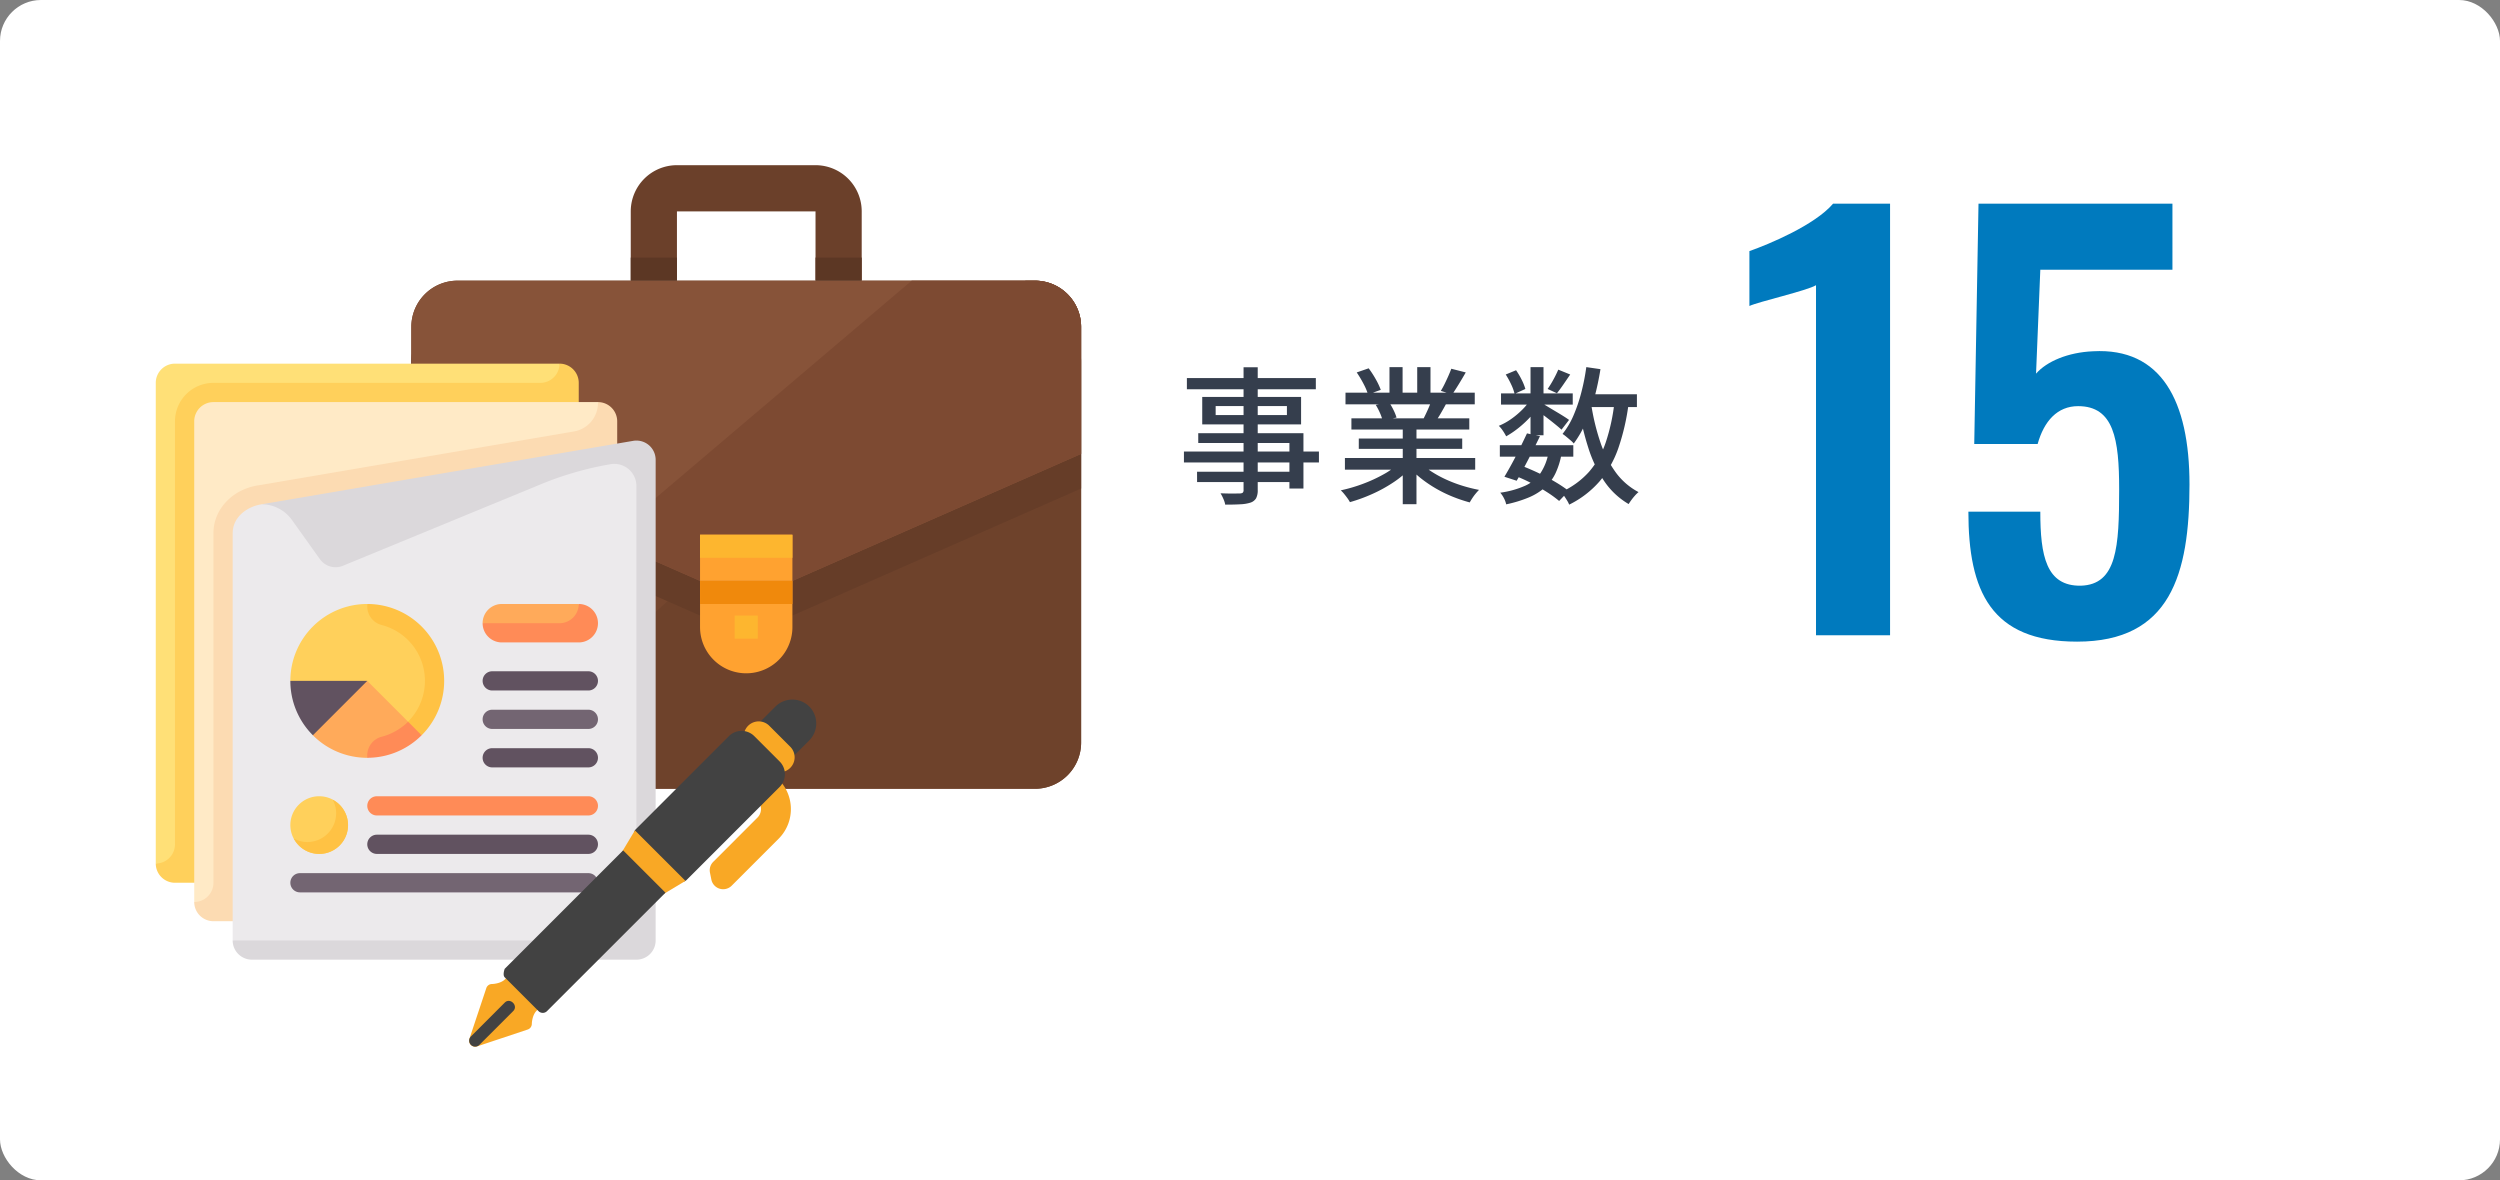
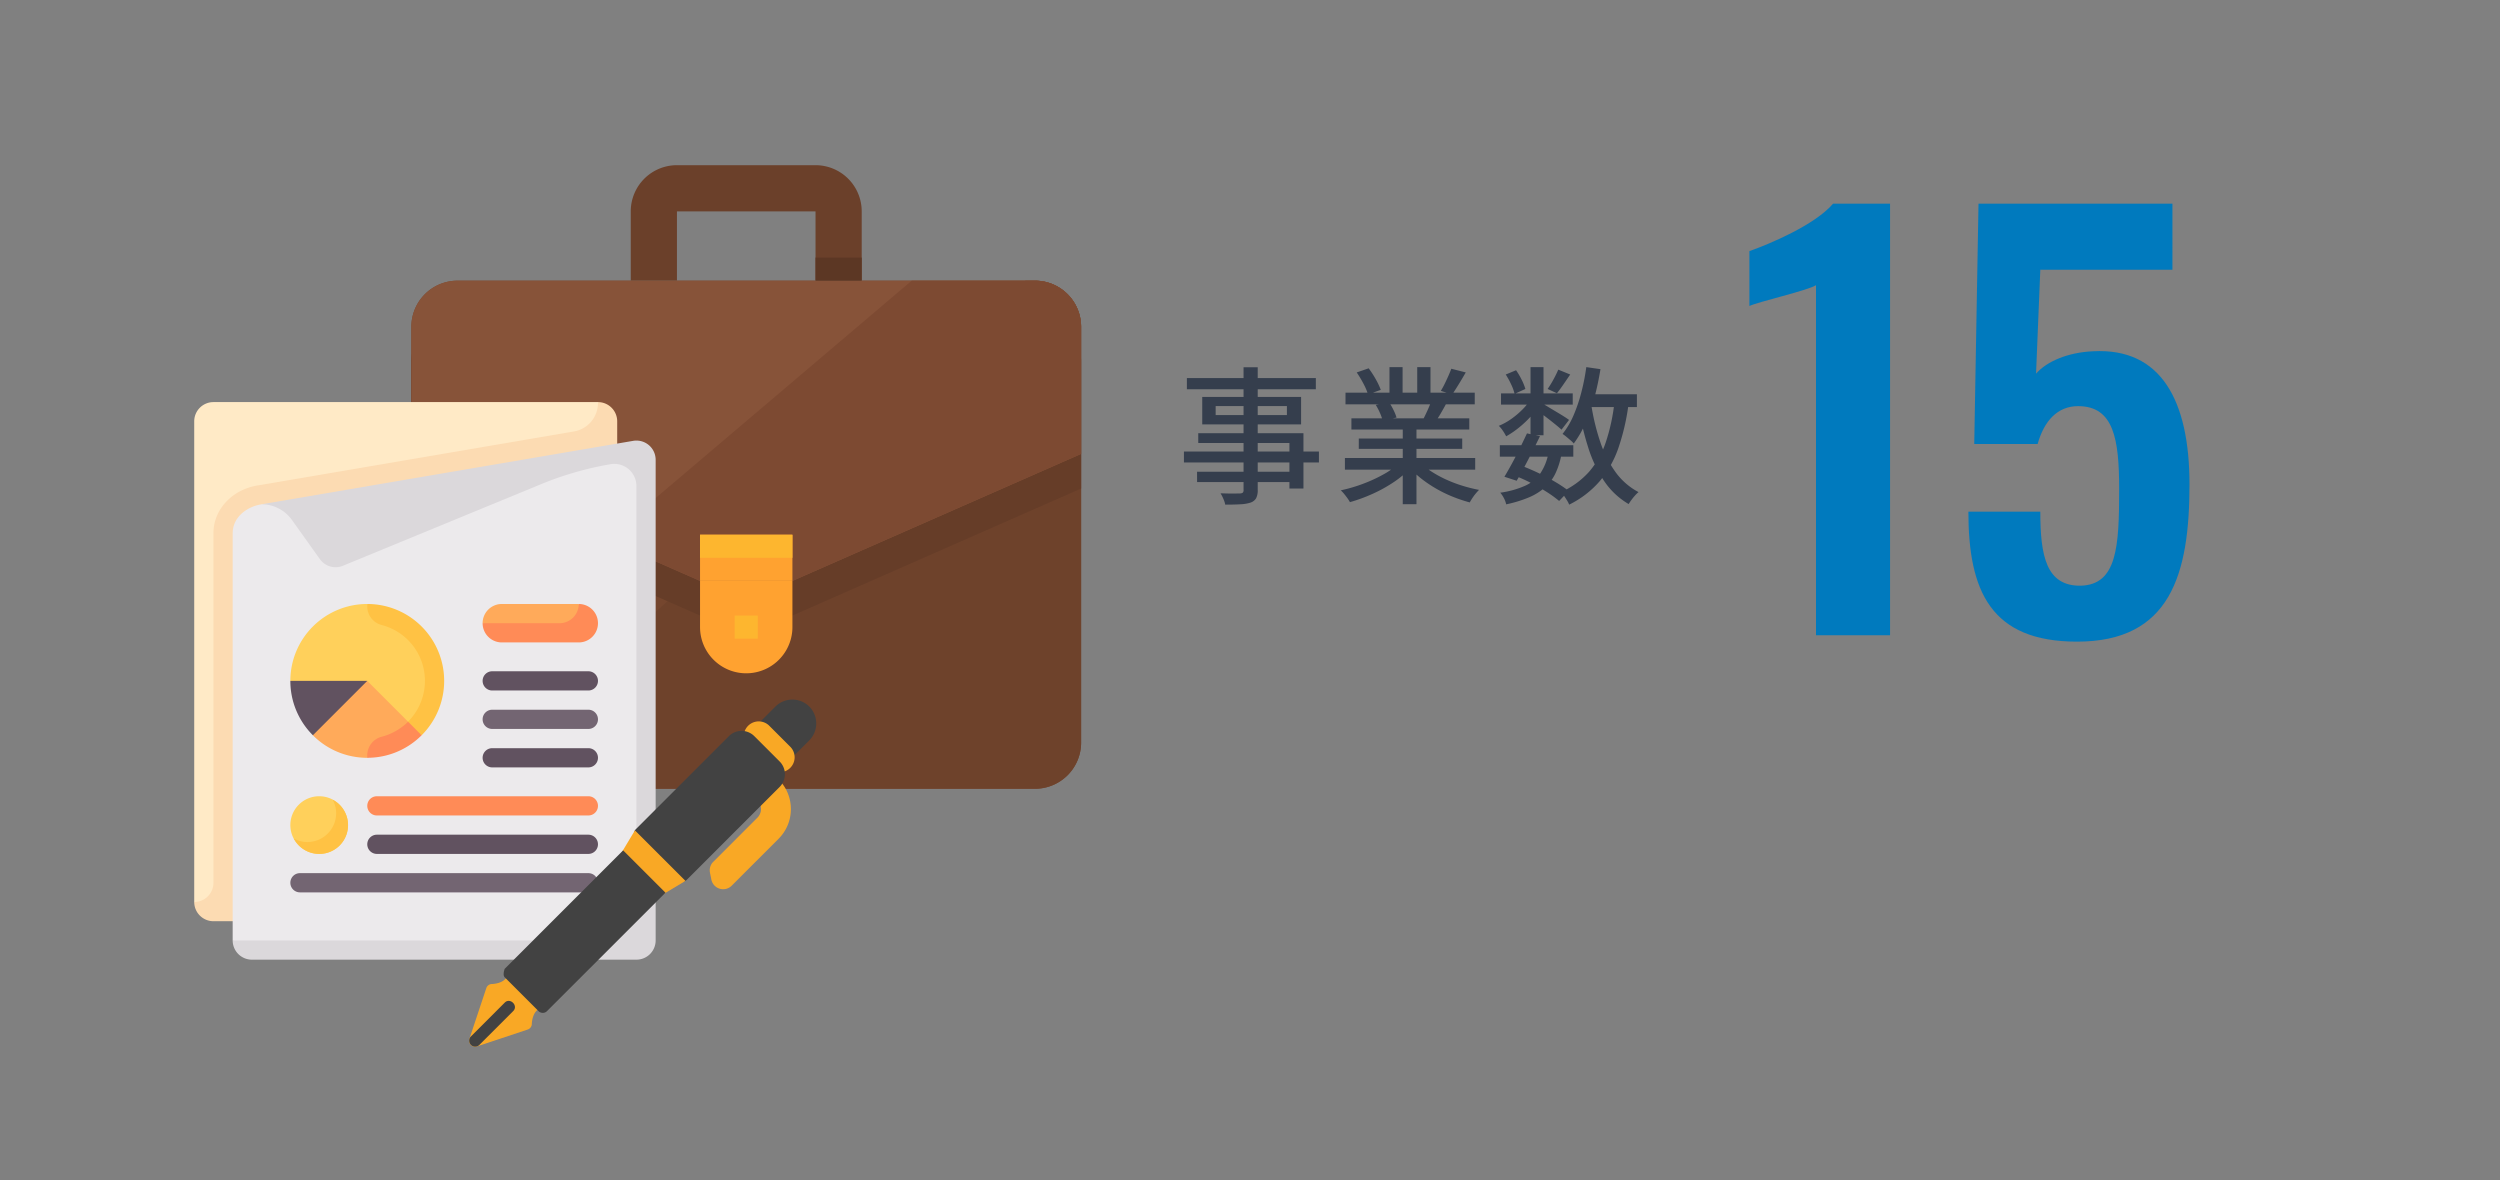
<svg xmlns="http://www.w3.org/2000/svg" width="610" height="288" viewBox="0 0 610 288">
  <rect x="0" y="0" width="610" height="288" fill="#808080" stroke="none" />
  <defs>
    <clipPath id="clip-path">
      <rect id="長方形_1526" data-name="長方形 1526" width="163.426" height="152.155" fill="none" />
    </clipPath>
    <clipPath id="clip-path-2">
      <rect id="長方形_1527" data-name="長方形 1527" width="225.787" height="215.095" fill="none" />
    </clipPath>
  </defs>
  <g id="_3minutes-01-content-09" data-name="3minutes-01-content-09" transform="translate(-198 -4545)">
-     <rect id="bk" width="610" height="288" rx="10" transform="translate(198 4545)" fill="#fff" />
    <g id="txt" transform="translate(279 417)">
      <path id="パス_3479" data-name="パス 3479" d="M-40.572-30.384h3.456V-.468a4.194,4.194,0,0,1-.4,2.052,2.5,2.5,0,0,1-1.332,1.044,9.247,9.247,0,0,1-2.412.414q-1.476.09-3.78.09a6.451,6.451,0,0,0-.45-1.4,10.29,10.29,0,0,0-.7-1.368q1.008.036,1.98.054t1.71,0Q-41.76.4-41.436.4a1.184,1.184,0,0,0,.684-.2.9.9,0,0,0,.18-.666ZM-54.4-27.756h31.464v2.736H-54.4Zm7.02,6.84v2.2h17.388v-2.2Zm-3.276-2.232h24.12v6.7h-24.12Zm-.972,8.856h25.668v13.5h-3.42V-11.916H-51.624Zm-3.492,4.464h32.94v2.664h-32.94Zm3.2,4.932h24.336v2.52H-51.912ZM-15.84-8.244H15.948V-5.4H-15.84Zm.144-15.948H15.84v2.844H-15.7Zm1.44,6.264H14.508v2.736H-14.256Zm1.8,4.932H12.78v2.52H-12.456Zm10.728-3.6H1.62V3.024H-1.728ZM-4.968-30.42h3.2v7.56h-3.2Zm6.768,0H5.04v7.38H1.8ZM-2.592-7.056.144-5.8A22.928,22.928,0,0,1-3.96-2.34,34.782,34.782,0,0,1-9.144.522a39.33,39.33,0,0,1-5.472,2,8.9,8.9,0,0,0-.63-.99q-.378-.522-.792-1.026a8.207,8.207,0,0,0-.81-.864,38.246,38.246,0,0,0,5.4-1.584,35.968,35.968,0,0,0,5.04-2.322A17.448,17.448,0,0,0-2.592-7.056Zm5.076-.072a18.324,18.324,0,0,0,2.754,2.16,27.732,27.732,0,0,0,3.51,1.926,32.875,32.875,0,0,0,3.978,1.53A36.966,36.966,0,0,0,16.884-.468q-.36.36-.81.9a12.19,12.19,0,0,0-.828,1.116q-.378.576-.63,1.044A37,37,0,0,1,10.4,1.17,31.854,31.854,0,0,1,6.39-.792a30.95,30.95,0,0,1-3.6-2.43A19.351,19.351,0,0,1-.144-6.048Zm7.632-22.9,3.528.9q-.828,1.44-1.71,2.88t-1.6,2.484L7.56-24.624q.468-.756.936-1.71t.9-1.926Q9.828-29.232,10.116-30.024ZM5.328-22.392l3.564.864q-.684,1.26-1.368,2.43a22.468,22.468,0,0,1-1.3,2l-2.844-.828q.5-.972,1.062-2.232T5.328-22.392ZM-12.96-29.124l2.916-1.008a23.222,23.222,0,0,1,1.728,2.664,17.234,17.234,0,0,1,1.224,2.592l-3.1,1.116A15.243,15.243,0,0,0-11.3-26.352,27.29,27.29,0,0,0-12.96-29.124Zm4.644,7.92,3.276-.576a13.718,13.718,0,0,1,1.08,1.872,11.624,11.624,0,0,1,.72,1.8l-3.42.648a10.962,10.962,0,0,0-.648-1.818A15.188,15.188,0,0,0-8.316-21.2ZM21.96-11.376H39.888v2.808H21.96Zm.288-12.636h17.5v2.736h-17.5Zm6.336,9.756,3.168.684q-.864,1.8-1.872,3.78T27.9-5.976Q26.928-4.14,26.064-2.7l-2.988-.972Q23.9-5.04,24.894-6.858t1.944-3.762Q27.792-12.564,28.584-14.256Zm5.256,4.68,3.168.36A18.788,18.788,0,0,1,35.532-4.5,10.907,10.907,0,0,1,32.94-1.044,14.341,14.341,0,0,1,29,1.386a30.482,30.482,0,0,1-5.49,1.674,5.7,5.7,0,0,0-.558-1.512A6.93,6.93,0,0,0,22.068.216a22.453,22.453,0,0,0,6.1-1.71,9.155,9.155,0,0,0,3.744-3.114A13.157,13.157,0,0,0,33.84-9.576Zm2.376-20.232,2.916,1.188Q38.3-27.4,37.458-26.172t-1.566,2.124l-2.268-1.044a24.409,24.409,0,0,0,1.422-2.322A25.124,25.124,0,0,0,36.216-29.808Zm-6.768-.612h3.168v16.632H29.448ZM23.4-28.62l2.52-1.044a17.92,17.92,0,0,1,1.386,2.358,12.557,12.557,0,0,1,.882,2.214L25.56-23.9a11.483,11.483,0,0,0-.828-2.286A20.235,20.235,0,0,0,23.4-28.62Zm6.156,5.9,2.232,1.332a19.972,19.972,0,0,1-2.25,2.97,25.3,25.3,0,0,1-2.916,2.754,22.428,22.428,0,0,1-3.114,2.124,12.737,12.737,0,0,0-.792-1.332,6.856,6.856,0,0,0-1.008-1.224,15.251,15.251,0,0,0,3.006-1.656,19.866,19.866,0,0,0,2.772-2.34A13.876,13.876,0,0,0,29.556-22.716Zm2.736,1.152q.468.252,1.386.81t1.98,1.188q1.062.63,1.944,1.188t1.242.846l-1.836,2.376q-.468-.432-1.3-1.116T33.93-17.694q-.954-.738-1.836-1.4T30.636-20.16ZM42.408-23.8h13v3.132h-13Zm.648-6.624,3.456.5a68.346,68.346,0,0,1-1.476,6.948,42.536,42.536,0,0,1-2.16,6.192,25.565,25.565,0,0,1-2.88,5,5.547,5.547,0,0,0-.756-.756q-.5-.432-1.044-.882a9.421,9.421,0,0,0-.936-.7,19.168,19.168,0,0,0,2.664-4.482,38.733,38.733,0,0,0,1.908-5.6A51.966,51.966,0,0,0,43.056-30.42Zm6.876,8.5,3.456.324a54.215,54.215,0,0,1-2.5,10.908,25.555,25.555,0,0,1-4.572,8.118A23.71,23.71,0,0,1,38.88,3.132a5.932,5.932,0,0,0-.5-.99q-.36-.594-.756-1.17a6.5,6.5,0,0,0-.72-.9,20.4,20.4,0,0,0,6.822-4.95,21.294,21.294,0,0,0,4.1-7.254A47.117,47.117,0,0,0,49.932-21.924Zm-5.652.756a54.325,54.325,0,0,0,2.178,8.982,27.378,27.378,0,0,0,3.708,7.344A16.253,16.253,0,0,0,55.8.072a7.987,7.987,0,0,0-.864.846q-.468.522-.864,1.062t-.684,1.008a18.383,18.383,0,0,1-5.94-5.562,31.422,31.422,0,0,1-3.87-8.064,68.638,68.638,0,0,1-2.394-10.026ZM25.668-3.924,27.5-6.264q2.124.828,4.248,1.854t3.942,2.124a33.114,33.114,0,0,1,3.078,2.07l-2.34,2.448A28.107,28.107,0,0,0,33.516.108q-1.728-1.116-3.744-2.16A44.964,44.964,0,0,0,25.668-3.924Z" transform="translate(263 4248)" fill="#353e4d" stroke="rgba(0,0,0,0)" stroke-width="1" />
      <g id="数字" transform="translate(263 4126)">
        <path id="パス_3480" data-name="パス 3480" d="M-37.895,0h18.07V-105.3h-13.91c-4.42,5.2-15.6,9.88-20.41,11.57v13.39c2.21-1.04,14.17-3.77,16.25-5.07Zm63.7,1.56c22.75,0,27.43-16.38,27.43-38.35,0-20.41-6.89-33.41-23.53-32.5-6.11.26-11.31,2.47-13.91,5.46l1.04-25.35h32.24V-105.3H1.755L.715-46.67h15.47c1.56-5.59,4.81-9.23,9.88-9.23,8.71,0,10.01,8.06,10.01,20.28,0,14.04-.52,23.27-9.36,23.53-8.45.13-9.88-7.28-9.88-18.07H-.715C-.715-10.79,4.745,1.56,25.805,1.56Z" transform="translate(137 157)" fill="#007abe" stroke="rgba(0,0,0,0)" stroke-width="1" />
      </g>
    </g>
    <g id="icon" transform="translate(236.007 4585.305)">
      <g id="グループ_1772" data-name="グループ 1772" transform="translate(62.361)">
        <g id="グループ_1771" data-name="グループ 1771" clip-path="url(#clip-path)">
          <path id="パス_3322" data-name="パス 3322" d="M80.9,31.464H221.789a11.271,11.271,0,0,1,11.272,11.27V144.171a11.272,11.272,0,0,1-11.272,11.27H80.9a11.272,11.272,0,0,1-11.27-11.27V42.734A11.271,11.271,0,0,1,80.9,31.464" transform="translate(-69.635 -3.287)" fill="#75462e" />
          <path id="パス_3323" data-name="パス 3323" d="M223.121,31.464h-2.3L82.378,155.441H223.121a11.272,11.272,0,0,0,11.272-11.27V42.734a11.272,11.272,0,0,0-11.272-11.27" transform="translate(-70.966 -3.287)" fill="#6e422b" />
          <path id="パス_3324" data-name="パス 3324" d="M129.415,11.27V28.176h11.272V11.27H174.5V28.176h11.27V11.27A11.272,11.272,0,0,0,174.5,0H140.687a11.272,11.272,0,0,0-11.272,11.27" transform="translate(-75.88)" fill="#6b402a" />
          <path id="パス_3325" data-name="パス 3325" d="M233.061,83.168l-70.439,30.994H140.074L69.635,83.168V52.175A11.272,11.272,0,0,1,80.905,40.9H221.789a11.271,11.271,0,0,1,11.272,11.271V83.168Z" transform="translate(-69.635 -4.273)" fill="#663d28" />
          <path id="パス_3326" data-name="パス 3326" d="M233.061,73.73l-70.439,30.994H140.074L69.635,73.73V42.735a11.27,11.27,0,0,1,11.27-11.27H221.789a11.271,11.271,0,0,1,11.272,11.27Z" transform="translate(-69.635 -3.287)" fill="#875339" />
-           <rect id="長方形_1520" data-name="長方形 1520" width="11.272" height="5.636" transform="translate(53.535 22.542)" fill="#5c3724" />
          <rect id="長方形_1521" data-name="長方形 1521" width="11.27" height="5.636" transform="translate(98.618 22.542)" fill="#5c3724" />
          <path id="パス_3327" data-name="パス 3327" d="M227.344,31.464H197.283l-74.475,63.22,22.824,10.039h22.541L238.615,73.73V42.735a11.271,11.271,0,0,0-11.272-11.27" transform="translate(-75.19 -3.287)" fill="#7d4a32" />
          <path id="パス_3328" data-name="パス 3328" d="M148.294,113.273h22.541v11.27a11.27,11.27,0,0,1-22.541,0Z" transform="translate(-77.852 -11.833)" fill="#ffa230" />
          <rect id="長方形_1522" data-name="長方形 1522" width="5.636" height="5.636" transform="translate(78.894 109.89)" fill="#fdb62f" />
          <rect id="長方形_1523" data-name="長方形 1523" width="22.541" height="11.272" transform="translate(70.442 90.165)" fill="#ffa230" />
          <rect id="長方形_1524" data-name="長方形 1524" width="22.541" height="5.636" transform="translate(70.442 90.165)" fill="#fdb62f" />
-           <rect id="長方形_1525" data-name="長方形 1525" width="22.541" height="5.635" transform="translate(70.442 101.437)" fill="#f0890c" />
        </g>
      </g>
      <g id="グループ_1774" data-name="グループ 1774">
        <g id="グループ_1773" data-name="グループ 1773" clip-path="url(#clip-path-2)">
-           <path id="パス_3329" data-name="パス 3329" d="M98.516,54.073H4.691A4.691,4.691,0,0,0,0,58.764V176.045l4.691,2.079h96.2V58.764Z" transform="translate(0 -5.649)" fill="#ffe077" />
-           <path id="パス_3330" data-name="パス 3330" d="M4.691,180.737h98.516V58.765a4.691,4.691,0,0,0-4.691-4.692,4.692,4.692,0,0,1-4.692,4.692H14.073a9.382,9.382,0,0,0-9.383,9.383V171.354A4.691,4.691,0,0,1,0,176.046,4.691,4.691,0,0,0,4.691,180.737Z" transform="translate(0 -5.649)" fill="#ffd05b" />
          <path id="パス_3331" data-name="パス 3331" d="M108.993,64.55H15.169a4.691,4.691,0,0,0-4.692,4.691V186.522l4.692,2.321h96.444V69.241Z" transform="translate(-1.094 -6.743)" fill="#ffeac6" />
          <path id="パス_3332" data-name="パス 3332" d="M15.169,191.214h98.516V69.241a4.691,4.691,0,0,0-4.691-4.691v.221a7.038,7.038,0,0,1-5.852,6.937L26.213,84.843c-6.4.944-11.044,5.855-11.044,11.678v85.311a4.691,4.691,0,0,1-4.691,4.691A4.691,4.691,0,0,0,15.169,191.214Z" transform="translate(-1.095 -6.743)" fill="#fcdbb2" />
          <path id="パス_3333" data-name="パス 3333" d="M118.68,78.175l-81.985,14S31.5,90.341,27.99,90.908c-3.608.582-7.036,3.151-7.036,7.037v99.384l3.1,2.253h98V81.087Z" transform="translate(-2.189 -8.166)" fill="#eceaec" />
          <path id="パス_3334" data-name="パス 3334" d="M60.121,122.564l-4.687-3.01a18.766,18.766,0,0,0-18.765,18.765l18.765,16.263c10.363,0,16.254-5.9,16.254-16.263,0-8.169-4.281-13.178-11.567-15.755" transform="translate(-3.831 -12.489)" fill="#ffd05b" />
          <path id="パス_3335" data-name="パス 3335" d="M118.68,75.1,27.99,90.579A9.117,9.117,0,0,1,35.409,94.4l6.838,9.573a4.69,4.69,0,0,0,5.6,1.611L96.215,85.667a79.757,79.757,0,0,1,16.944-4.87h.008a5.4,5.4,0,0,1,6.3,5.318v96.812A14.073,14.073,0,0,1,105.4,197H20.954a4.691,4.691,0,0,0,4.691,4.692H119.47A4.691,4.691,0,0,0,124.161,197V79.72A4.692,4.692,0,0,0,118.68,75.1Z" transform="translate(-2.189 -7.838)" fill="#dbd8db" />
          <path id="パス_3336" data-name="パス 3336" d="M112.51,119.554H93.745a4.691,4.691,0,0,0-4.691,4.691l3.252,2.483h22.209Z" transform="translate(-9.303 -12.489)" fill="#ffaa5a" />
          <path id="パス_3337" data-name="パス 3337" d="M114.856,142.58H91.4a2.345,2.345,0,0,1,0-4.691h23.457a2.345,2.345,0,1,1,0,4.691" transform="translate(-9.303 -14.404)" fill="#615260" />
          <path id="パス_3338" data-name="パス 3338" d="M114.856,153.057H91.4a2.345,2.345,0,0,1,0-4.691h23.457a2.345,2.345,0,1,1,0,4.691" transform="translate(-9.303 -15.499)" fill="#736572" />
          <path id="パス_3339" data-name="パス 3339" d="M114.856,163.534H91.4a2.345,2.345,0,0,1,0-4.691h23.457a2.345,2.345,0,1,1,0,4.691" transform="translate(-9.303 -16.593)" fill="#615260" />
          <path id="パス_3340" data-name="パス 3340" d="M111.573,176.63h-51.6a2.345,2.345,0,1,1,0-4.691h51.6a2.345,2.345,0,1,1,0,4.691" transform="translate(-6.02 -17.961)" fill="#ff8b57" />
          <path id="パス_3341" data-name="パス 3341" d="M111.573,187.107h-51.6a2.345,2.345,0,0,1,0-4.691h51.6a2.345,2.345,0,1,1,0,4.691" transform="translate(-6.02 -19.056)" fill="#615260" />
          <path id="パス_3342" data-name="パス 3342" d="M109.384,197.584H39.015a2.345,2.345,0,0,1,0-4.691h70.369a2.345,2.345,0,1,1,0,4.691" transform="translate(-3.831 -20.15)" fill="#736572" />
          <path id="パス_3343" data-name="パス 3343" d="M43.706,171.939a7.037,7.037,0,1,1-7.037,7.037,7.037,7.037,0,0,1,7.037-7.037" transform="translate(-3.831 -17.961)" fill="#ffd05b" />
          <path id="パス_3344" data-name="パス 3344" d="M56.075,140.508l-11.784,6.177-1.485,7.093a18.707,18.707,0,0,0,13.269,5.5l9.7-5.942.249-2.875Z" transform="translate(-4.472 -14.678)" fill="#ffaa5a" />
          <path id="パス_3345" data-name="パス 3345" d="M36.669,140.508a18.707,18.707,0,0,0,5.5,13.269l13.269-13.269Z" transform="translate(-3.831 -14.678)" fill="#615260" />
          <path id="パス_3346" data-name="パス 3346" d="M57.623,119.554v.613a4.681,4.681,0,0,0,3.527,4.526,14.069,14.069,0,0,1,5.084,24.751l4.658,2.145a18.765,18.765,0,0,0-13.268-32.034Z" transform="translate(-6.019 -12.489)" fill="#ffc244" />
          <path id="パス_3347" data-name="パス 3347" d="M67.572,151.617a14.084,14.084,0,0,1-6.422,3.678,4.681,4.681,0,0,0-3.527,4.526v.613a18.7,18.7,0,0,0,13.269-5.5Z" transform="translate(-6.019 -15.838)" fill="#ff8b57" />
          <path id="パス_3348" data-name="パス 3348" d="M47.094,172.889a6.957,6.957,0,0,1,.851,3.288,7.037,7.037,0,0,1-7.036,7.037,6.952,6.952,0,0,1-3.288-.852,7.015,7.015,0,1,0,9.474-9.474" transform="translate(-3.93 -18.06)" fill="#ffc244" />
          <path id="パス_3349" data-name="パス 3349" d="M112.51,119.554a4.691,4.691,0,0,1-4.691,4.691H89.054a4.691,4.691,0,0,0,4.691,4.692H112.51a4.691,4.691,0,0,0,0-9.383" transform="translate(-9.303 -12.489)" fill="#ff8b57" />
          <path id="パス_3350" data-name="パス 3350" d="M176.61,147.3a5.866,5.866,0,0,0-8.258,0l-4.129,4.128c-.566.544,7.715,8.825,8.259,8.259l4.128-4.129a5.866,5.866,0,0,0,0-8.258" transform="translate(-17.152 -15.21)" fill="#424242" />
          <path id="パス_3351" data-name="パス 3351" d="M167.747,181.714a10.233,10.233,0,0,0-1.1-15.412l-5.342,5.342a2.951,2.951,0,0,1,1.285,4.909l-10.8,10.8a2.92,2.92,0,0,0-.8,2.639l.345,1.718a2.939,2.939,0,0,0,4.927,1.493Z" transform="translate(-15.766 -17.372)" fill="#f9a825" />
          <path id="パス_3352" data-name="パス 3352" d="M171.547,157.728l-5.161-5.161a3.65,3.65,0,0,0-5.162,5.16l5.161,5.16a3.649,3.649,0,0,0,5.162-5.159" transform="translate(-16.734 -15.83)" fill="#f9a825" />
          <path id="パス_3353" data-name="パス 3353" d="M165.847,161.612h0l-6.194-6.2a4.388,4.388,0,0,0-6.193,0l-22.711,22.711a1.46,1.46,0,0,0,0,2.064l10.323,10.323a1.46,1.46,0,0,0,2.065,0l22.712-22.71a4.391,4.391,0,0,0,0-6.194" transform="translate(-13.614 -16.102)" fill="#424242" />
          <path id="パス_3354" data-name="パス 3354" d="M130.122,181.241l-3.683,6.139,9.872,9.87,6.137-3.683Z" transform="translate(-13.208 -18.933)" fill="#f9a825" />
          <path id="パス_3355" data-name="パス 3355" d="M94.732,220.747c-.683,2.047-3.754,2.1-3.778,2.1a1.458,1.458,0,0,0-1.384,1L85.441,236.23a1.47,1.47,0,0,0,1.847,1.847l12.388-4.129a1.466,1.466,0,0,0,1-1.378c0-.03.051-3.1,2.1-3.784C103.778,228.484,95.033,219.739,94.732,220.747Z" transform="translate(-8.918 -23.051)" fill="#f9a825" />
          <path id="パス_3356" data-name="パス 3356" d="M96.118,230.2l-8.26,8.259a1.46,1.46,0,0,1-2.064-2.064l8.259-8.259c1.32-1.359,3.425.745,2.065,2.064" transform="translate(-8.919 -23.786)" fill="#424242" />
          <path id="パス_3357" data-name="パス 3357" d="M123.939,186.691l-28.9,28.9s-.57,1.495,0,2.064l8.258,8.258a1.46,1.46,0,0,0,2.064,0l28.905-28.9Z" transform="translate(-9.901 -19.502)" fill="#424242" />
        </g>
      </g>
    </g>
  </g>
</svg>